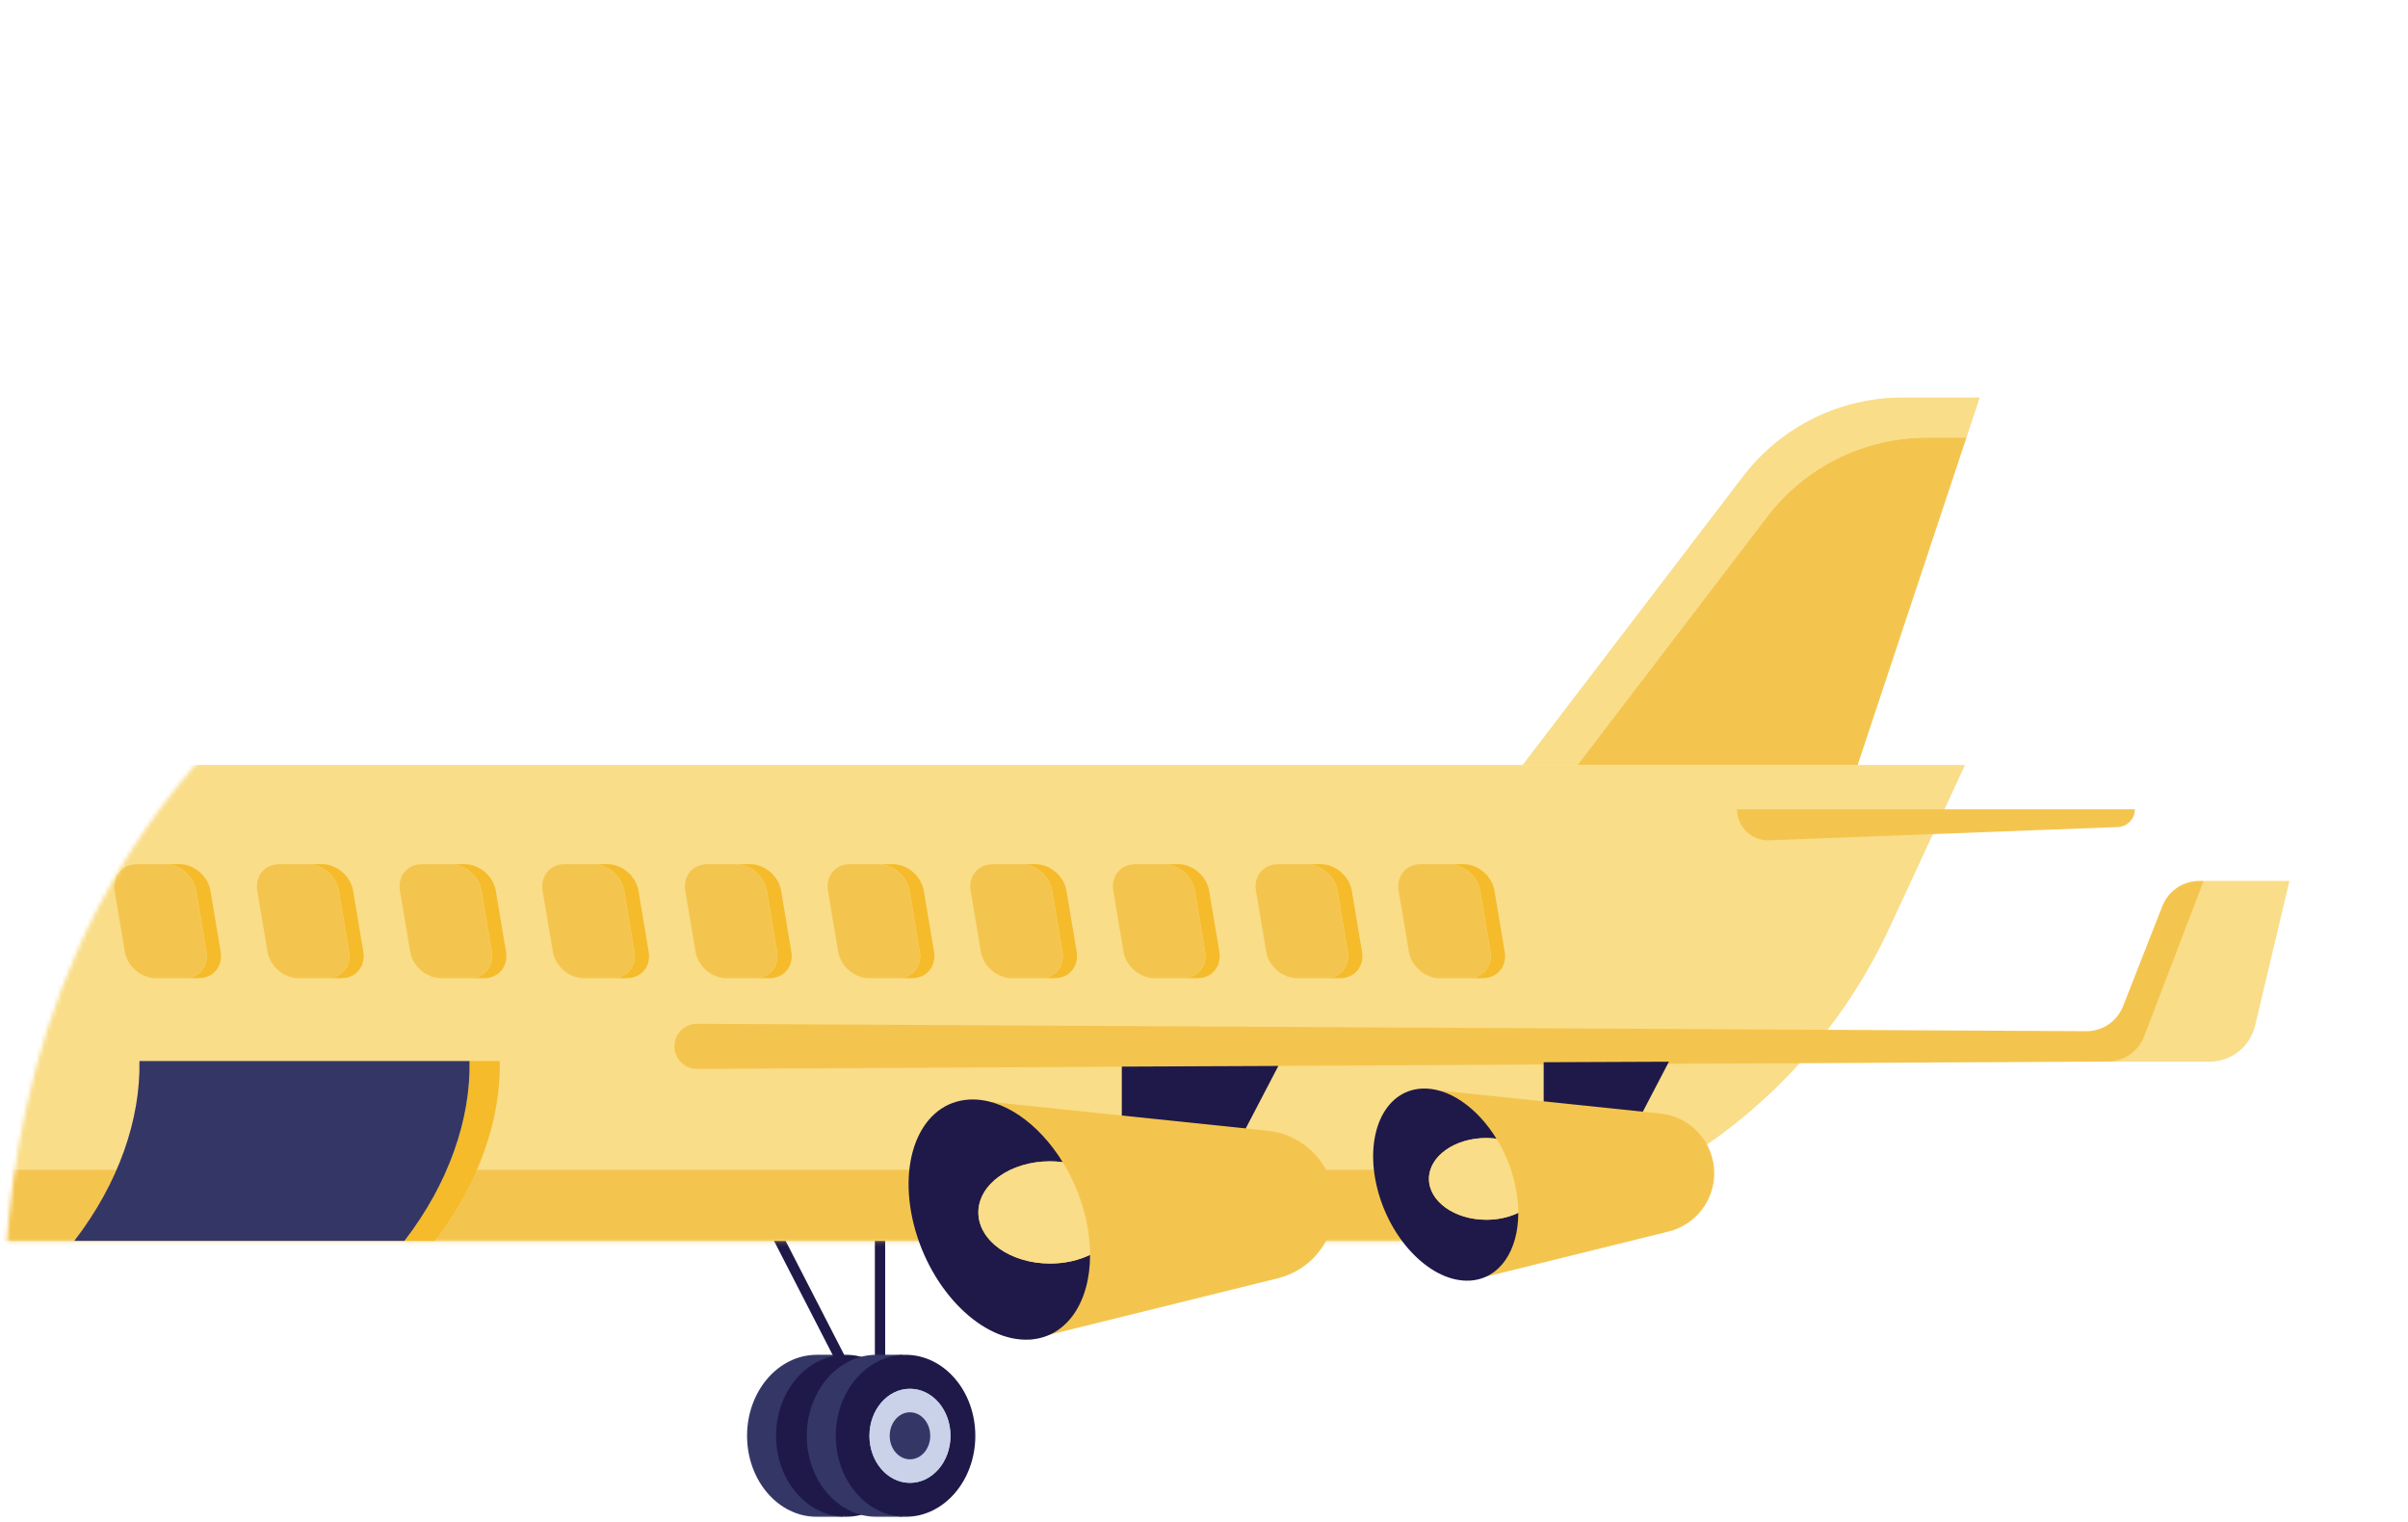
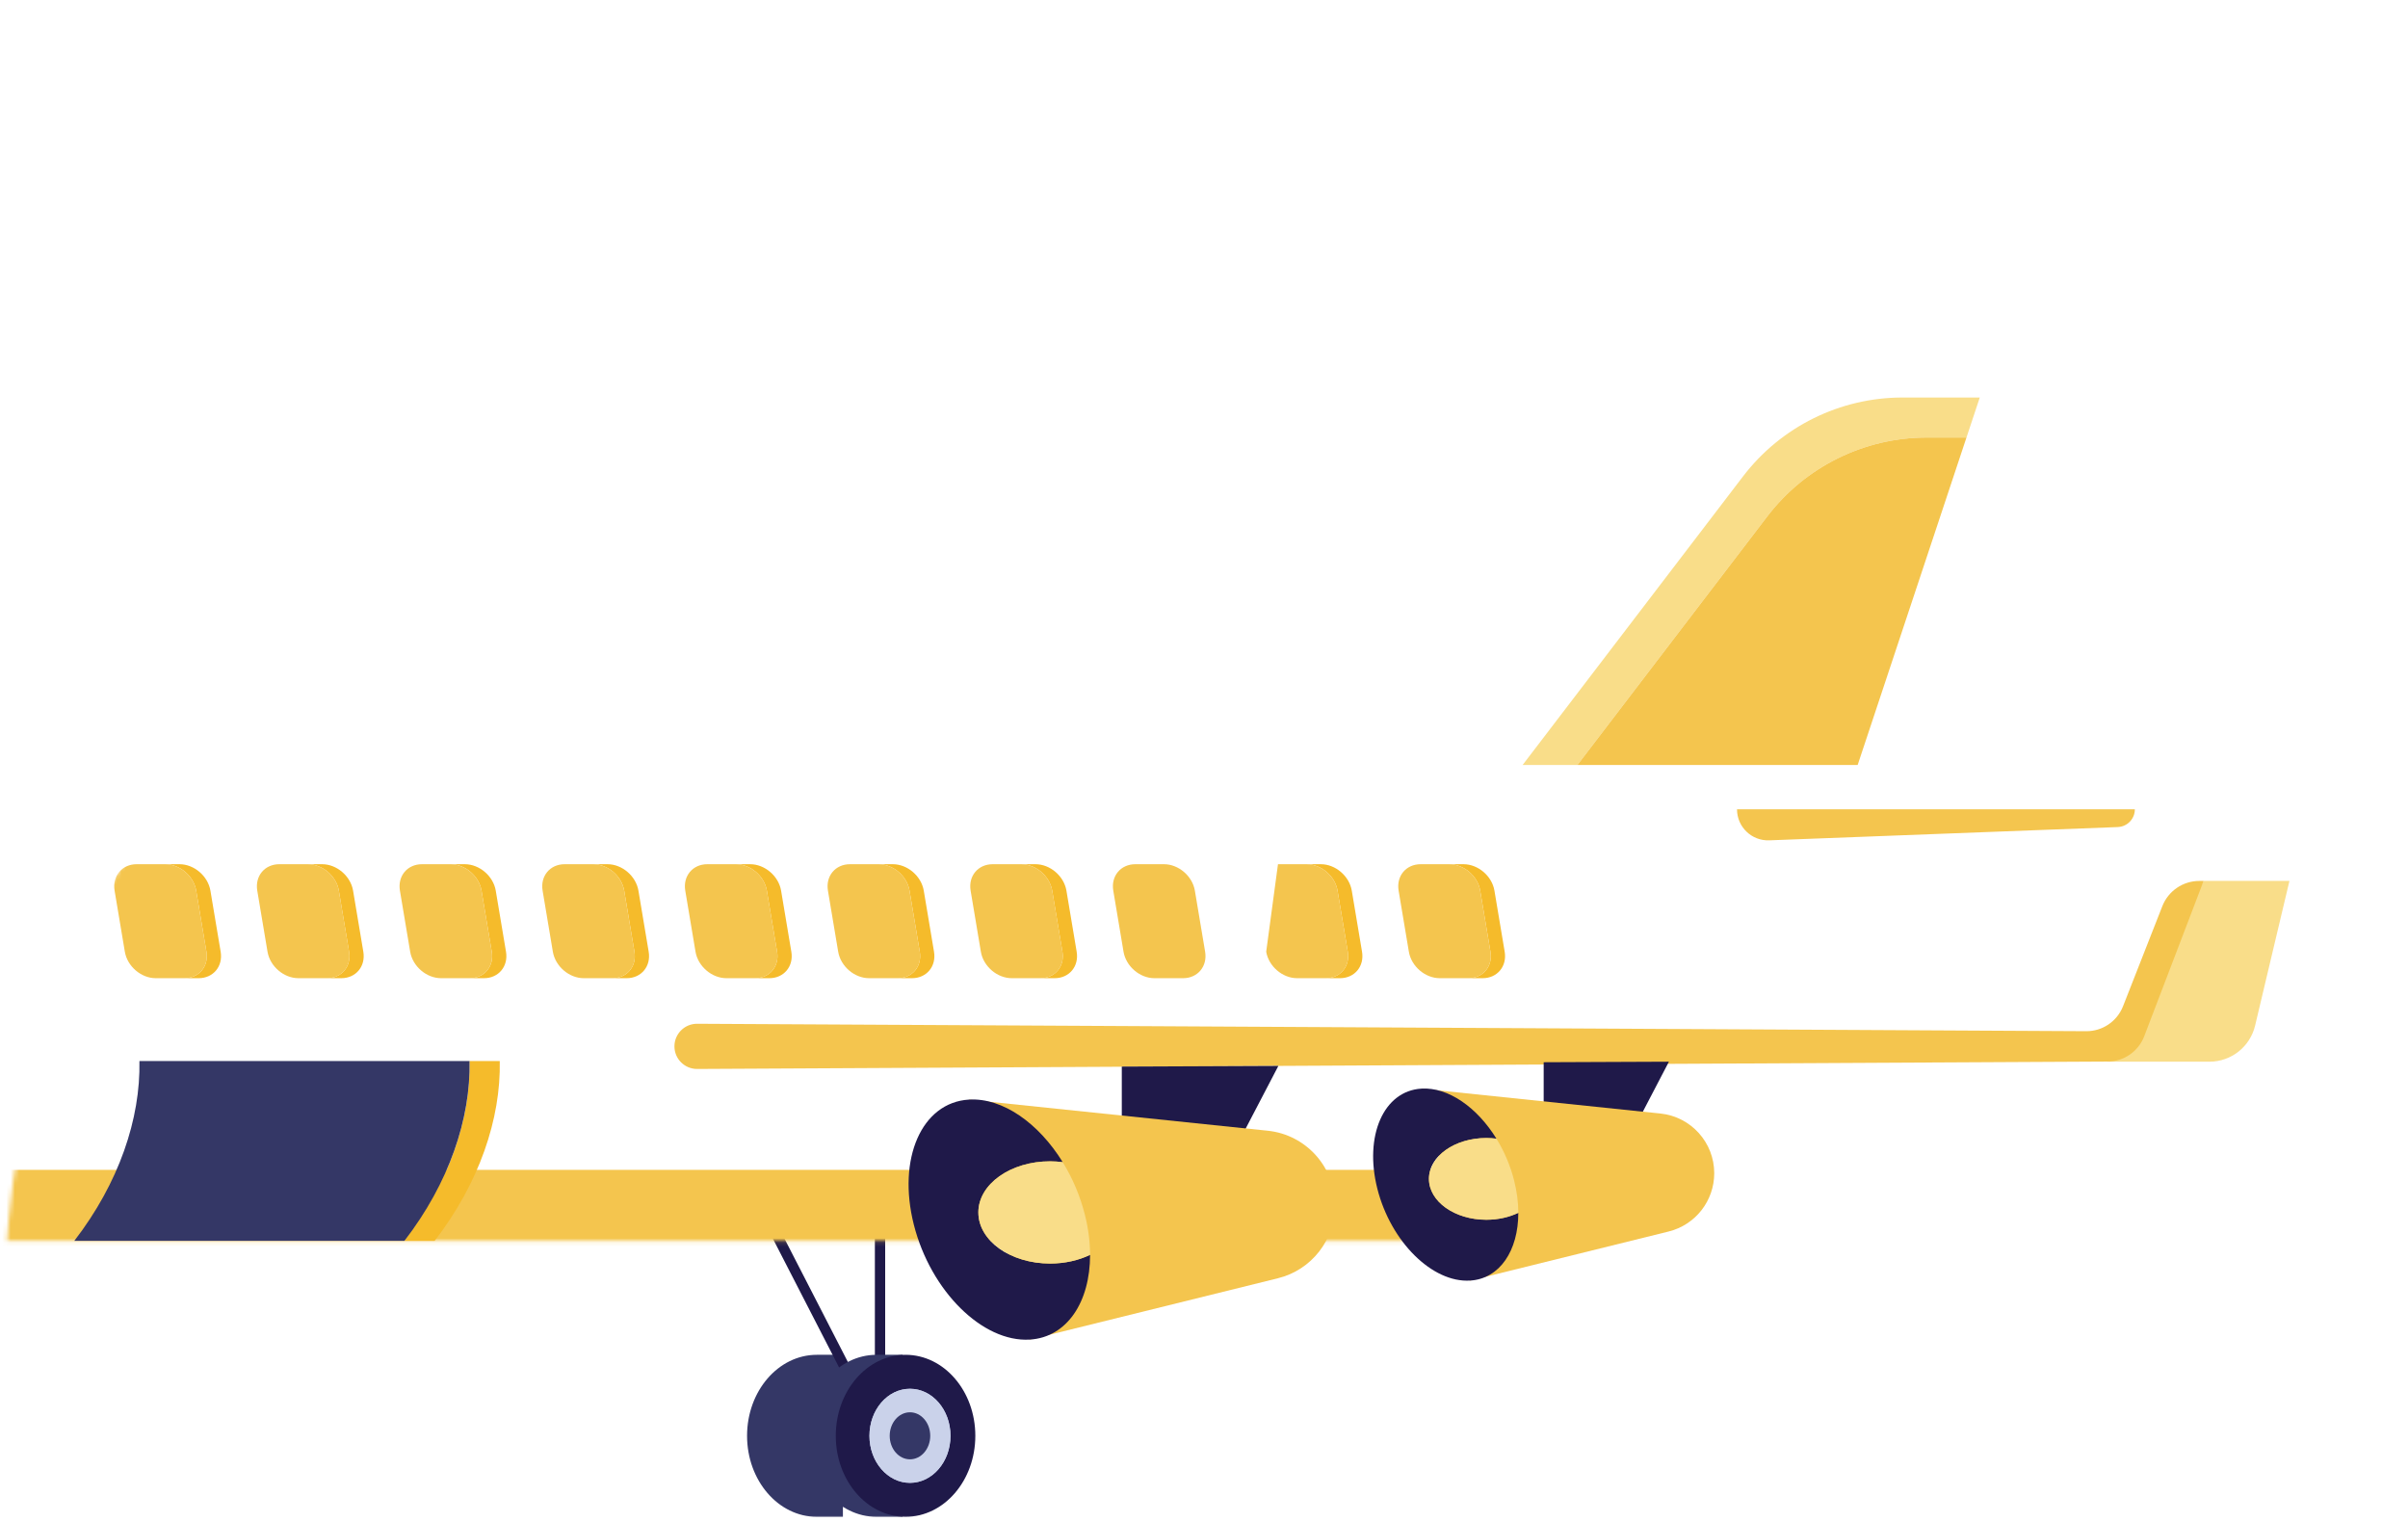
<svg xmlns="http://www.w3.org/2000/svg" width="565" height="357" viewBox="0 0 565 357" fill="none">
  <mask id="mask0_86_327" style="mask-type:luminance" maskUnits="userSpaceOnUse" x="0" y="0" width="565" height="357">
    <path d="M5.863 356.638C5.863 356.638 -33.782 197.955 112.997 130.388L290.434 105.155L409.041 0.427L564.991 9.341L549.283 356.638H5.863Z" fill="white" />
  </mask>
  <g mask="url(#mask0_86_327)">
    <path d="M191.659 317.853H197.776V355.863H191.659C182.617 355.863 175.287 347.355 175.287 336.858C175.287 326.361 182.617 317.853 191.659 317.853Z" fill="#343766" />
-     <path d="M198.458 355.863C207.5 355.863 214.83 347.354 214.83 336.858C214.83 326.362 207.5 317.853 198.458 317.853C189.416 317.853 182.086 326.362 182.086 336.858C182.086 347.354 189.416 355.863 198.458 355.863Z" fill="#1F1949" />
    <path d="M199.497 347.895C204.748 347.895 209.004 342.953 209.004 336.858C209.004 330.763 204.748 325.822 199.497 325.822C194.246 325.822 189.989 330.763 189.989 336.858C189.989 342.953 194.246 347.895 199.497 347.895Z" fill="#CAD2EA" />
    <path d="M199.496 342.376C202.123 342.376 204.252 339.906 204.252 336.858C204.252 333.811 202.123 331.34 199.496 331.34C196.87 331.34 194.74 333.811 194.74 336.858C194.74 339.906 196.87 342.376 199.496 342.376Z" fill="#343766" />
    <path d="M199.497 347.895C204.748 347.895 209.004 342.953 209.004 336.858C209.004 330.763 204.748 325.822 199.497 325.822C194.246 325.822 189.989 330.763 189.989 336.858C189.989 342.953 194.246 347.895 199.497 347.895Z" fill="#CAD2EA" />
    <path d="M199.496 342.376C202.123 342.376 204.252 339.906 204.252 336.858C204.252 333.811 202.123 331.34 199.496 331.34C196.87 331.34 194.74 333.811 194.74 336.858C194.74 339.906 196.87 342.376 199.496 342.376Z" fill="#343766" />
    <path d="M207.694 341.86L177.635 283.387L179.789 282.284L205.276 331.861V282.833H207.694V341.86Z" fill="#1F1949" />
    <path d="M205.674 317.853H211.79V355.863H205.674C196.632 355.863 189.302 347.355 189.302 336.858C189.302 326.361 196.632 317.853 205.674 317.853Z" fill="#343766" />
    <path d="M212.473 355.863C221.515 355.863 228.845 347.354 228.845 336.858C228.845 326.362 221.515 317.853 212.473 317.853C203.431 317.853 196.102 326.362 196.102 336.858C196.102 347.354 203.431 355.863 212.473 355.863Z" fill="#1F1949" />
    <path d="M213.51 347.895C218.761 347.895 223.018 342.953 223.018 336.858C223.018 330.763 218.761 325.822 213.51 325.822C208.26 325.822 204.003 330.763 204.003 336.858C204.003 342.953 208.26 347.895 213.51 347.895Z" fill="#CAD2EA" />
    <path d="M213.511 342.376C216.138 342.376 218.267 339.906 218.267 336.858C218.267 333.811 216.138 331.34 213.511 331.34C210.884 331.34 208.755 333.811 208.755 336.858C208.755 339.906 210.884 342.376 213.511 342.376Z" fill="#343766" />
    <path d="M213.51 347.895C218.761 347.895 223.018 342.953 223.018 336.858C223.018 330.763 218.761 325.822 213.51 325.822C208.26 325.822 204.003 330.763 204.003 336.858C204.003 342.953 208.26 347.895 213.51 347.895Z" fill="#CAD2EA" />
    <path d="M213.511 342.376C216.138 342.376 218.267 339.906 218.267 336.858C218.267 333.811 216.138 331.34 213.511 331.34C210.884 331.34 208.755 333.811 208.755 336.858C208.755 339.906 210.884 342.376 213.511 342.376Z" fill="#343766" />
    <path d="M517.046 206.676H537.182L529.128 240.611C527.947 245.58 523.514 249.087 518.407 249.087H494.539L517.046 206.676Z" fill="#F9DD89" />
-     <path d="M420.259 179.467H-83.456C-106.157 179.467 -127.183 191.422 -138.799 210.934L-158.017 243.232C-170.583 264.35 -155.369 291.115 -130.8 291.115H328.289C377.658 291.115 422.538 262.463 443.329 217.68L461.067 179.467H420.255H420.259Z" fill="#F9DD89" />
    <mask id="mask1_86_327" style="mask-type:luminance" maskUnits="userSpaceOnUse" x="-163" y="179" width="625" height="113">
      <path d="M420.259 179.467H-83.456C-106.157 179.467 -127.183 191.422 -138.799 210.934L-158.017 243.232C-170.583 264.35 -155.369 291.115 -130.8 291.115H328.289C377.658 291.115 422.538 262.463 443.329 217.68L461.067 179.467H420.255H420.259Z" fill="white" />
    </mask>
    <g mask="url(#mask1_86_327)">
      <path d="M402.868 274.464H-168.322V294.442H402.868V274.464Z" fill="#F4C54E" />
    </g>
    <path d="M51.776 223.286L49.373 208.964C48.796 205.536 45.553 202.754 42.121 202.754H38.781C42.209 202.754 45.456 205.531 46.033 208.964L48.436 223.286C49.013 226.714 46.697 229.496 43.27 229.496H46.61C50.037 229.496 52.353 226.714 51.776 223.286Z" fill="#F5BB2B" />
    <path d="M48.437 223.286L46.033 208.964C45.456 205.536 42.214 202.754 38.781 202.754H32.056C28.628 202.754 26.312 205.531 26.889 208.964L29.292 223.286C29.869 226.714 33.112 229.496 36.544 229.496H43.27C46.697 229.496 49.013 226.714 48.437 223.286Z" fill="#F4C54E" />
    <path d="M85.249 223.286L82.846 208.964C82.269 205.536 79.026 202.754 75.594 202.754H72.254C75.681 202.754 78.929 205.531 79.506 208.964L81.909 223.286C82.486 226.714 80.17 229.496 76.742 229.496H80.082C83.51 229.496 85.826 226.714 85.249 223.286Z" fill="#F5BB2B" />
    <path d="M81.913 223.286L79.51 208.964C78.933 205.536 75.69 202.754 72.258 202.754H65.532C62.105 202.754 59.789 205.531 60.365 208.964L62.769 223.286C63.346 226.714 66.588 229.496 70.021 229.496H76.746C80.174 229.496 82.49 226.714 81.913 223.286Z" fill="#F4C54E" />
    <path d="M118.726 223.286L116.322 208.964C115.745 205.536 112.502 202.754 109.07 202.754H105.73C109.158 202.754 112.406 205.531 112.982 208.964L115.386 223.286C115.962 226.714 113.647 229.496 110.219 229.496H113.559C116.986 229.496 119.302 226.714 118.726 223.286Z" fill="#F5BB2B" />
    <path d="M115.386 223.286L112.982 208.964C112.406 205.536 109.163 202.754 105.731 202.754H99.005C95.577 202.754 93.261 205.531 93.838 208.964L96.242 223.286C96.818 226.714 100.061 229.496 103.493 229.496H110.219C113.647 229.496 115.962 226.714 115.386 223.286Z" fill="#F4C54E" />
    <path d="M152.203 223.286L149.8 208.964C149.223 205.536 145.98 202.754 142.548 202.754H139.208C142.636 202.754 145.883 205.531 146.46 208.964L148.863 223.286C149.44 226.714 147.124 229.496 143.697 229.496H147.036C150.464 229.496 152.78 226.714 152.203 223.286Z" fill="#F5BB2B" />
    <path d="M148.863 223.286L146.46 208.964C145.883 205.536 142.64 202.754 139.208 202.754H132.482C129.055 202.754 126.739 205.531 127.316 208.964L129.719 223.286C130.296 226.714 133.539 229.496 136.971 229.496H143.697C147.124 229.496 149.44 226.714 148.863 223.286Z" fill="#F4C54E" />
    <path d="M185.676 223.286L183.272 208.964C182.696 205.536 179.453 202.754 176.021 202.754H172.681C176.108 202.754 179.356 205.531 179.932 208.964L182.336 223.286C182.912 226.714 180.597 229.496 177.169 229.496H180.509C183.937 229.496 186.252 226.714 185.676 223.286Z" fill="#F5BB2B" />
    <path d="M182.336 223.286L179.933 208.964C179.356 205.536 176.113 202.754 172.681 202.754H165.955C162.527 202.754 160.212 205.531 160.788 208.964L163.192 223.286C163.768 226.714 167.011 229.496 170.443 229.496H177.169C180.597 229.496 182.913 226.714 182.336 223.286Z" fill="#F4C54E" />
    <path d="M219.152 223.286L216.749 208.964C216.172 205.536 212.929 202.754 209.497 202.754H206.157C209.585 202.754 212.832 205.531 213.409 208.964L215.812 223.286C216.389 226.714 214.073 229.496 210.646 229.496H213.986C217.413 229.496 219.729 226.714 219.152 223.286Z" fill="#F5BB2B" />
    <path d="M215.812 223.286L213.409 208.964C212.832 205.536 209.589 202.754 206.157 202.754H199.431C196.004 202.754 193.688 205.531 194.265 208.964L196.668 223.286C197.245 226.714 200.488 229.496 203.92 229.496H210.646C214.073 229.496 216.389 226.714 215.812 223.286Z" fill="#F4C54E" />
    <path d="M252.625 223.286L250.222 208.964C249.645 205.536 246.402 202.754 242.97 202.754H239.63C243.057 202.754 246.305 205.531 246.882 208.964L249.285 223.286C249.862 226.714 247.546 229.496 244.118 229.496H247.458C250.886 229.496 253.202 226.714 252.625 223.286Z" fill="#F5BB2B" />
    <path d="M249.29 223.286L246.887 208.964C246.31 205.536 243.067 202.754 239.635 202.754H232.909C229.481 202.754 227.166 205.531 227.742 208.964L230.146 223.286C230.722 226.714 233.965 229.496 237.398 229.496H244.123C247.551 229.496 249.867 226.714 249.29 223.286Z" fill="#F4C54E" />
-     <path d="M286.102 223.286L283.699 208.964C283.122 205.536 279.879 202.754 276.447 202.754H273.107C276.535 202.754 279.783 205.531 280.359 208.964L282.763 223.286C283.339 226.714 281.023 229.496 277.596 229.496H280.936C284.363 229.496 286.679 226.714 286.102 223.286Z" fill="#F5BB2B" />
    <path d="M282.763 223.286L280.359 208.964C279.783 205.536 276.54 202.754 273.108 202.754H266.382C262.954 202.754 260.638 205.531 261.215 208.964L263.618 223.286C264.195 226.714 267.438 229.496 270.87 229.496H277.596C281.024 229.496 283.339 226.714 282.763 223.286Z" fill="#F4C54E" />
    <path d="M319.579 223.286L317.176 208.964C316.599 205.536 313.356 202.754 309.924 202.754H306.584C310.011 202.754 313.259 205.531 313.836 208.964L316.239 223.286C316.816 226.714 314.5 229.496 311.072 229.496H314.412C317.84 229.496 320.156 226.714 319.579 223.286Z" fill="#F5BB2B" />
-     <path d="M316.239 223.286L313.836 208.964C313.259 205.536 310.016 202.754 306.584 202.754H299.858C296.431 202.754 294.115 205.531 294.692 208.964L297.095 223.286C297.672 226.714 300.915 229.496 304.347 229.496H311.073C314.5 229.496 316.816 226.714 316.239 223.286Z" fill="#F4C54E" />
+     <path d="M316.239 223.286L313.836 208.964C313.259 205.536 310.016 202.754 306.584 202.754H299.858L297.095 223.286C297.672 226.714 300.915 229.496 304.347 229.496H311.073C314.5 229.496 316.816 226.714 316.239 223.286Z" fill="#F4C54E" />
    <path d="M353.052 223.286L350.648 208.964C350.072 205.536 346.829 202.754 343.396 202.754H340.057C343.484 202.754 346.732 205.531 347.308 208.964L349.712 223.286C350.288 226.714 347.973 229.496 344.545 229.496H347.885C351.313 229.496 353.628 226.714 353.052 223.286Z" fill="#F5BB2B" />
    <path d="M349.712 223.286L347.308 208.964C346.732 205.536 343.489 202.754 340.057 202.754H333.331C329.903 202.754 327.588 205.531 328.164 208.964L330.568 223.286C331.144 226.714 334.387 229.496 337.819 229.496H344.545C347.973 229.496 350.289 226.714 349.712 223.286Z" fill="#F4C54E" />
    <path d="M110.177 248.93C110.449 262.481 105.357 277.564 94.903 291.111H101.989C112.442 277.56 117.535 262.477 117.263 248.93H110.177Z" fill="#F5BB2B" />
    <path d="M32.715 248.93C32.987 262.481 27.899 277.564 17.441 291.111H94.9C105.353 277.56 110.446 262.477 110.173 248.93H32.715Z" fill="#343766" />
    <path d="M517.046 206.676H516.036C512.207 206.676 508.766 209.019 507.363 212.586L498.137 236.08C496.744 239.628 493.312 241.954 489.502 241.931L163.574 240.187C160.636 240.173 158.246 242.549 158.246 245.488C158.246 248.427 160.636 250.803 163.574 250.79L494.539 249.055C498.345 249.036 501.745 246.678 503.106 243.126L517.046 206.671V206.676Z" fill="#F4C54E" />
    <path d="M452.095 102.649H461.404L464.522 93.26H446.402C431.723 93.26 417.884 100.102 408.972 111.771L357.264 179.467H370.125L414.664 121.161C423.577 109.496 437.416 102.649 452.095 102.649Z" fill="#F9DD89" />
    <path d="M461.403 102.649H452.094C437.415 102.649 423.576 109.492 414.663 121.161L370.124 179.467H435.874L461.398 102.654L461.403 102.649Z" fill="#F4C54E" />
    <path d="M263.212 250.236V265.716L284.077 280.49L299.946 250.079L263.212 250.236Z" fill="#1F1949" />
    <path d="M227.336 257.983L297.455 265.282C306.422 266.214 313.241 273.776 313.241 282.797C313.241 290.894 307.719 297.949 299.858 299.891L241.623 314.287L227.336 257.978V257.983Z" fill="#F4C54E" />
    <path d="M229.555 284.453C229.555 277.832 237.088 272.461 246.383 272.461C247.398 272.461 248.39 272.535 249.354 272.66C243.722 263.515 235.248 257.494 227.336 257.978C216.26 258.656 210.48 271.806 214.424 287.355C218.368 302.904 230.547 314.96 241.623 314.282C250.341 313.751 255.776 305.483 255.771 294.401C253.091 295.688 249.862 296.44 246.388 296.44C237.093 296.44 229.56 291.074 229.56 284.448L229.555 284.453Z" fill="#1F1949" />
    <path d="M249.355 272.66C248.391 272.535 247.399 272.461 246.384 272.461C237.089 272.461 229.556 277.827 229.556 284.453C229.556 291.079 237.089 296.445 246.384 296.445C249.858 296.445 253.087 295.693 255.767 294.405C255.767 291.411 255.37 288.213 254.531 284.91C253.405 280.471 251.606 276.319 249.355 272.664V272.66Z" fill="#F9DD89" />
    <path d="M362.199 249.212V261.595L378.894 273.412L391.584 249.087L362.199 249.212Z" fill="#1F1949" />
    <path d="M333.506 255.408L389.592 261.245C396.765 261.992 402.218 268.041 402.218 275.253C402.218 281.731 397.803 287.374 391.515 288.928L344.937 300.445L333.51 255.408H333.506Z" fill="#F4C54E" />
    <path d="M335.278 276.582C335.278 271.285 341.302 266.989 348.738 266.989C349.55 266.989 350.344 267.049 351.114 267.146C346.607 259.833 339.831 255.016 333.502 255.404C324.644 255.943 320.022 266.468 323.177 278.902C326.333 291.337 336.071 300.985 344.933 300.44C351.908 300.016 356.253 293.399 356.249 284.536C354.104 285.565 351.52 286.165 348.743 286.165C341.311 286.165 335.282 281.869 335.282 276.577L335.278 276.582Z" fill="#1F1949" />
    <path d="M351.119 267.151C350.349 267.054 349.555 266.994 348.743 266.994C341.312 266.994 335.282 271.289 335.282 276.586C335.282 281.883 341.307 286.174 348.743 286.174C351.525 286.174 354.104 285.574 356.249 284.545C356.249 282.151 355.93 279.594 355.261 276.951C354.362 273.398 352.923 270.076 351.119 267.155V267.151Z" fill="#F9DD89" />
    <path d="M496.906 194.038L415.121 197.152C410.997 197.309 407.564 194.006 407.564 189.876H500.91C500.91 192.114 499.143 193.95 496.906 194.033V194.038Z" fill="#F4C54E" />
  </g>
</svg>